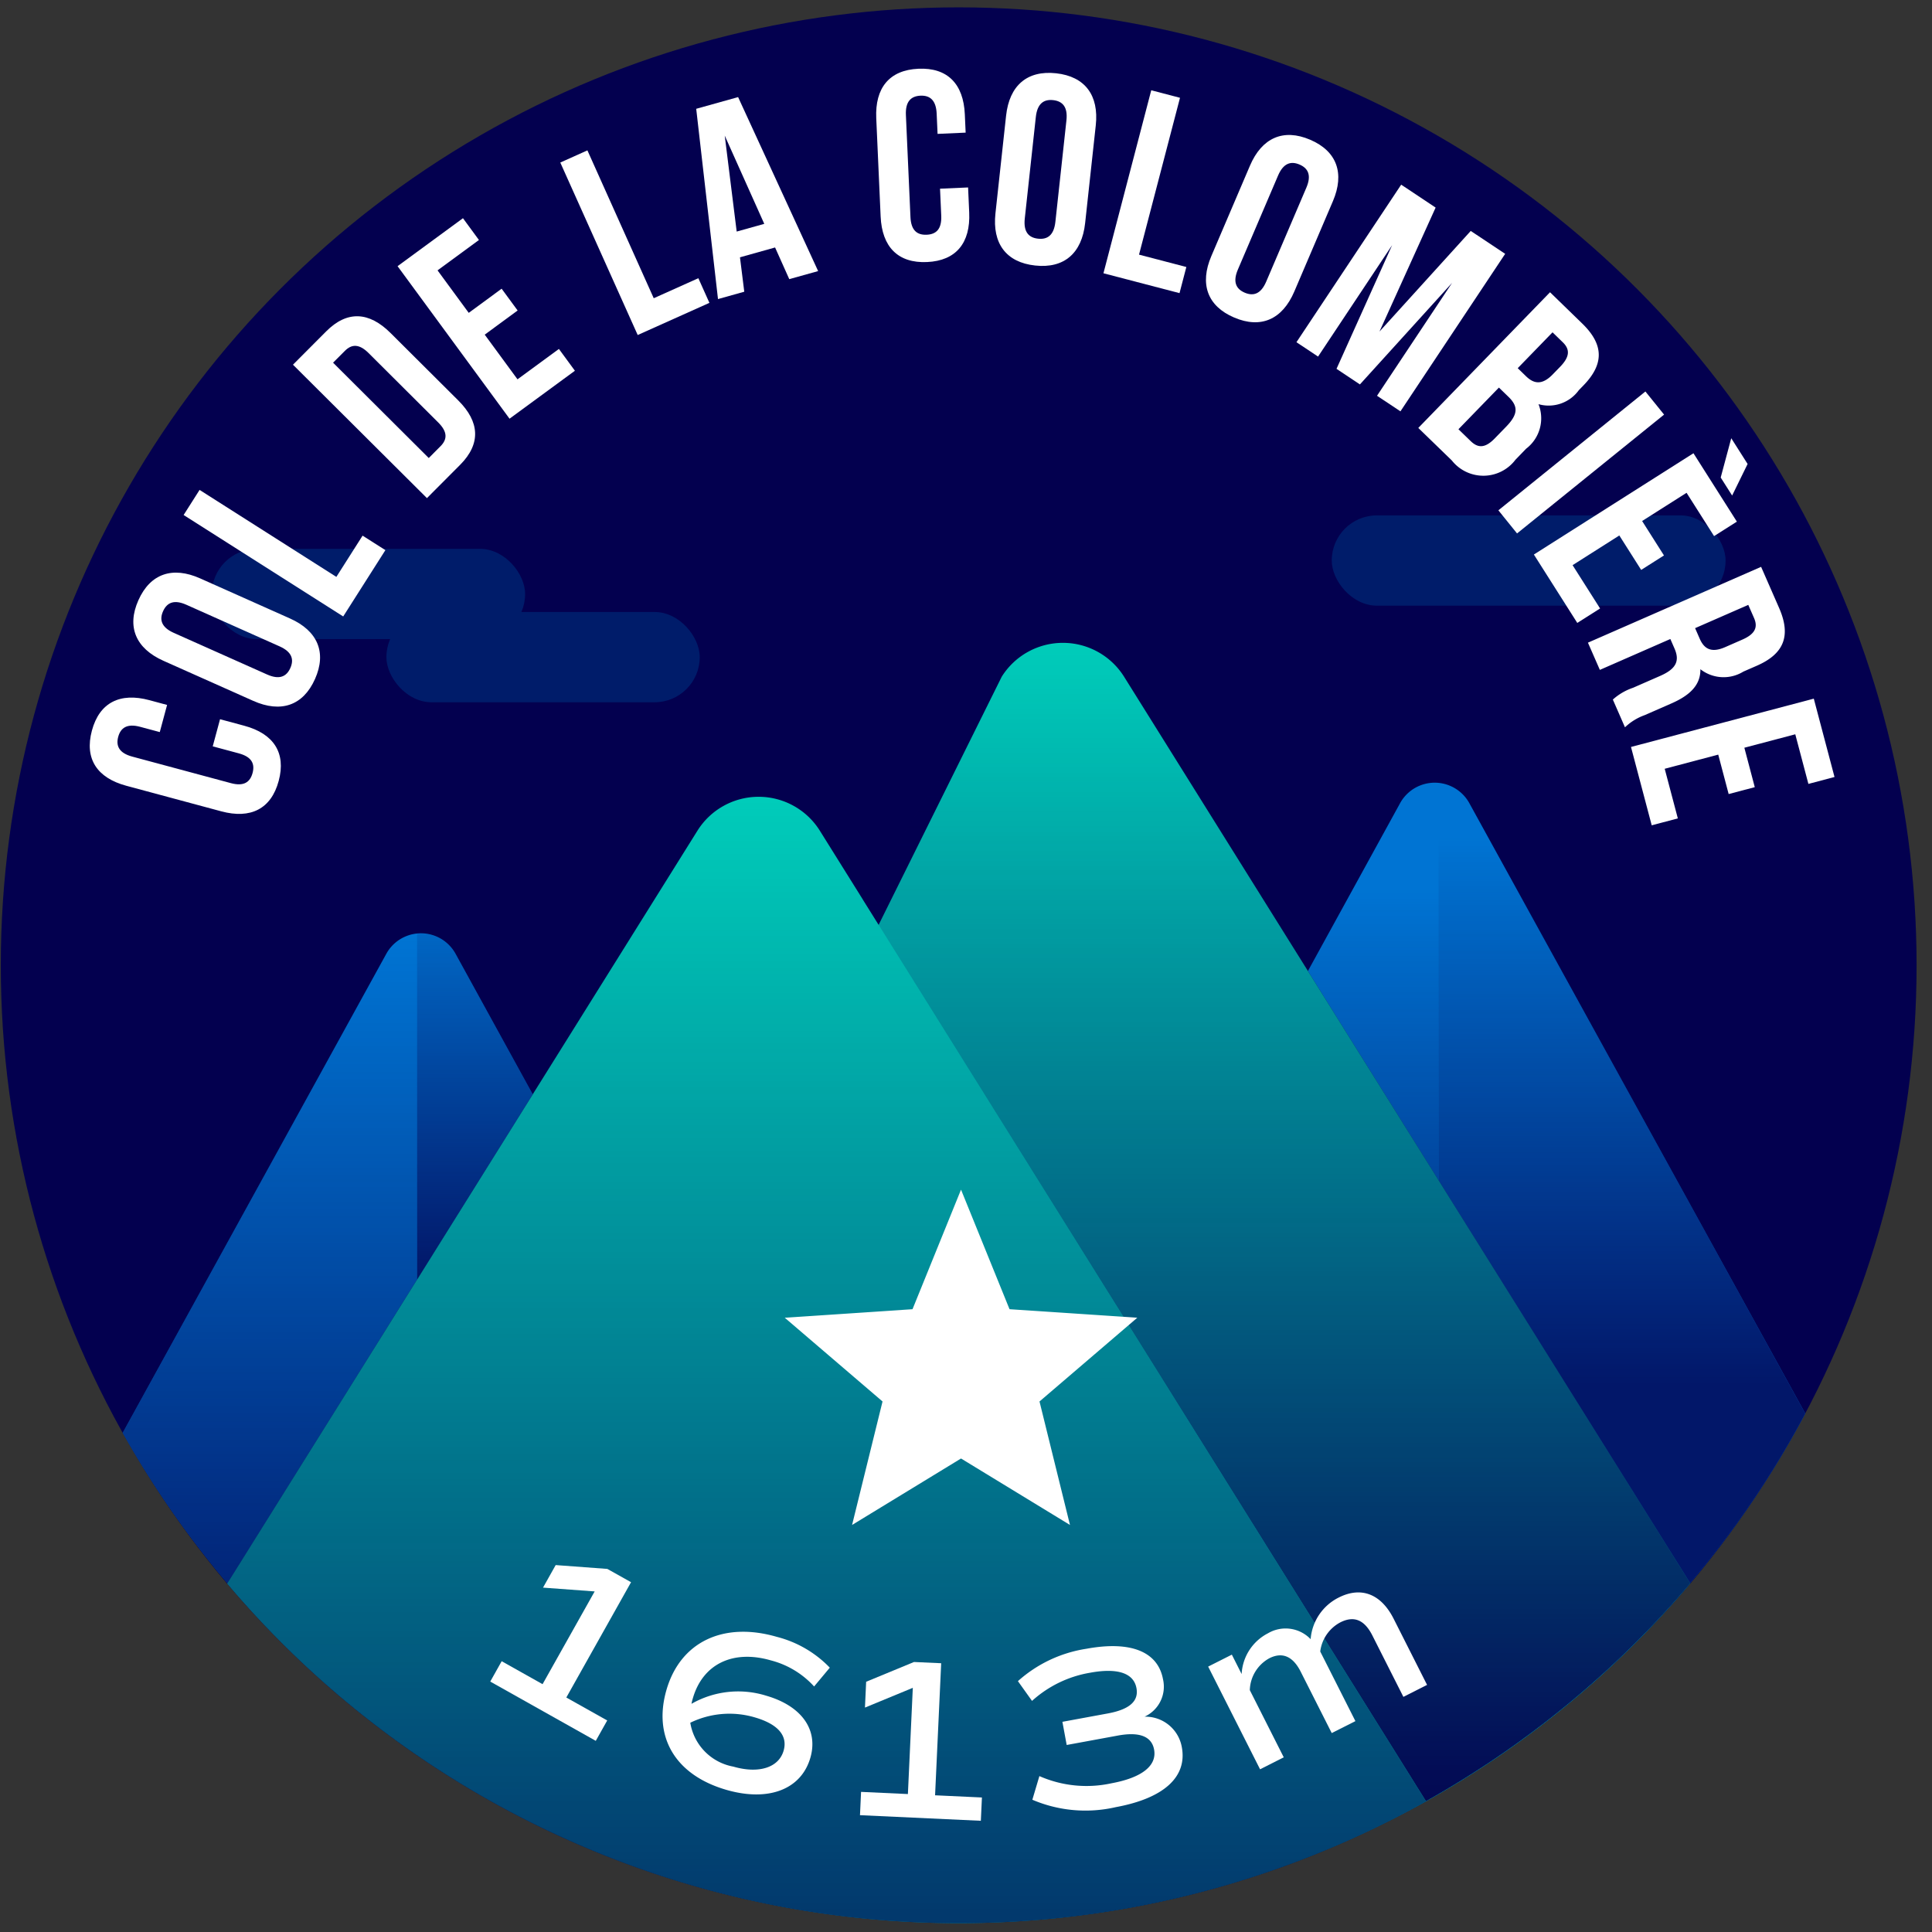
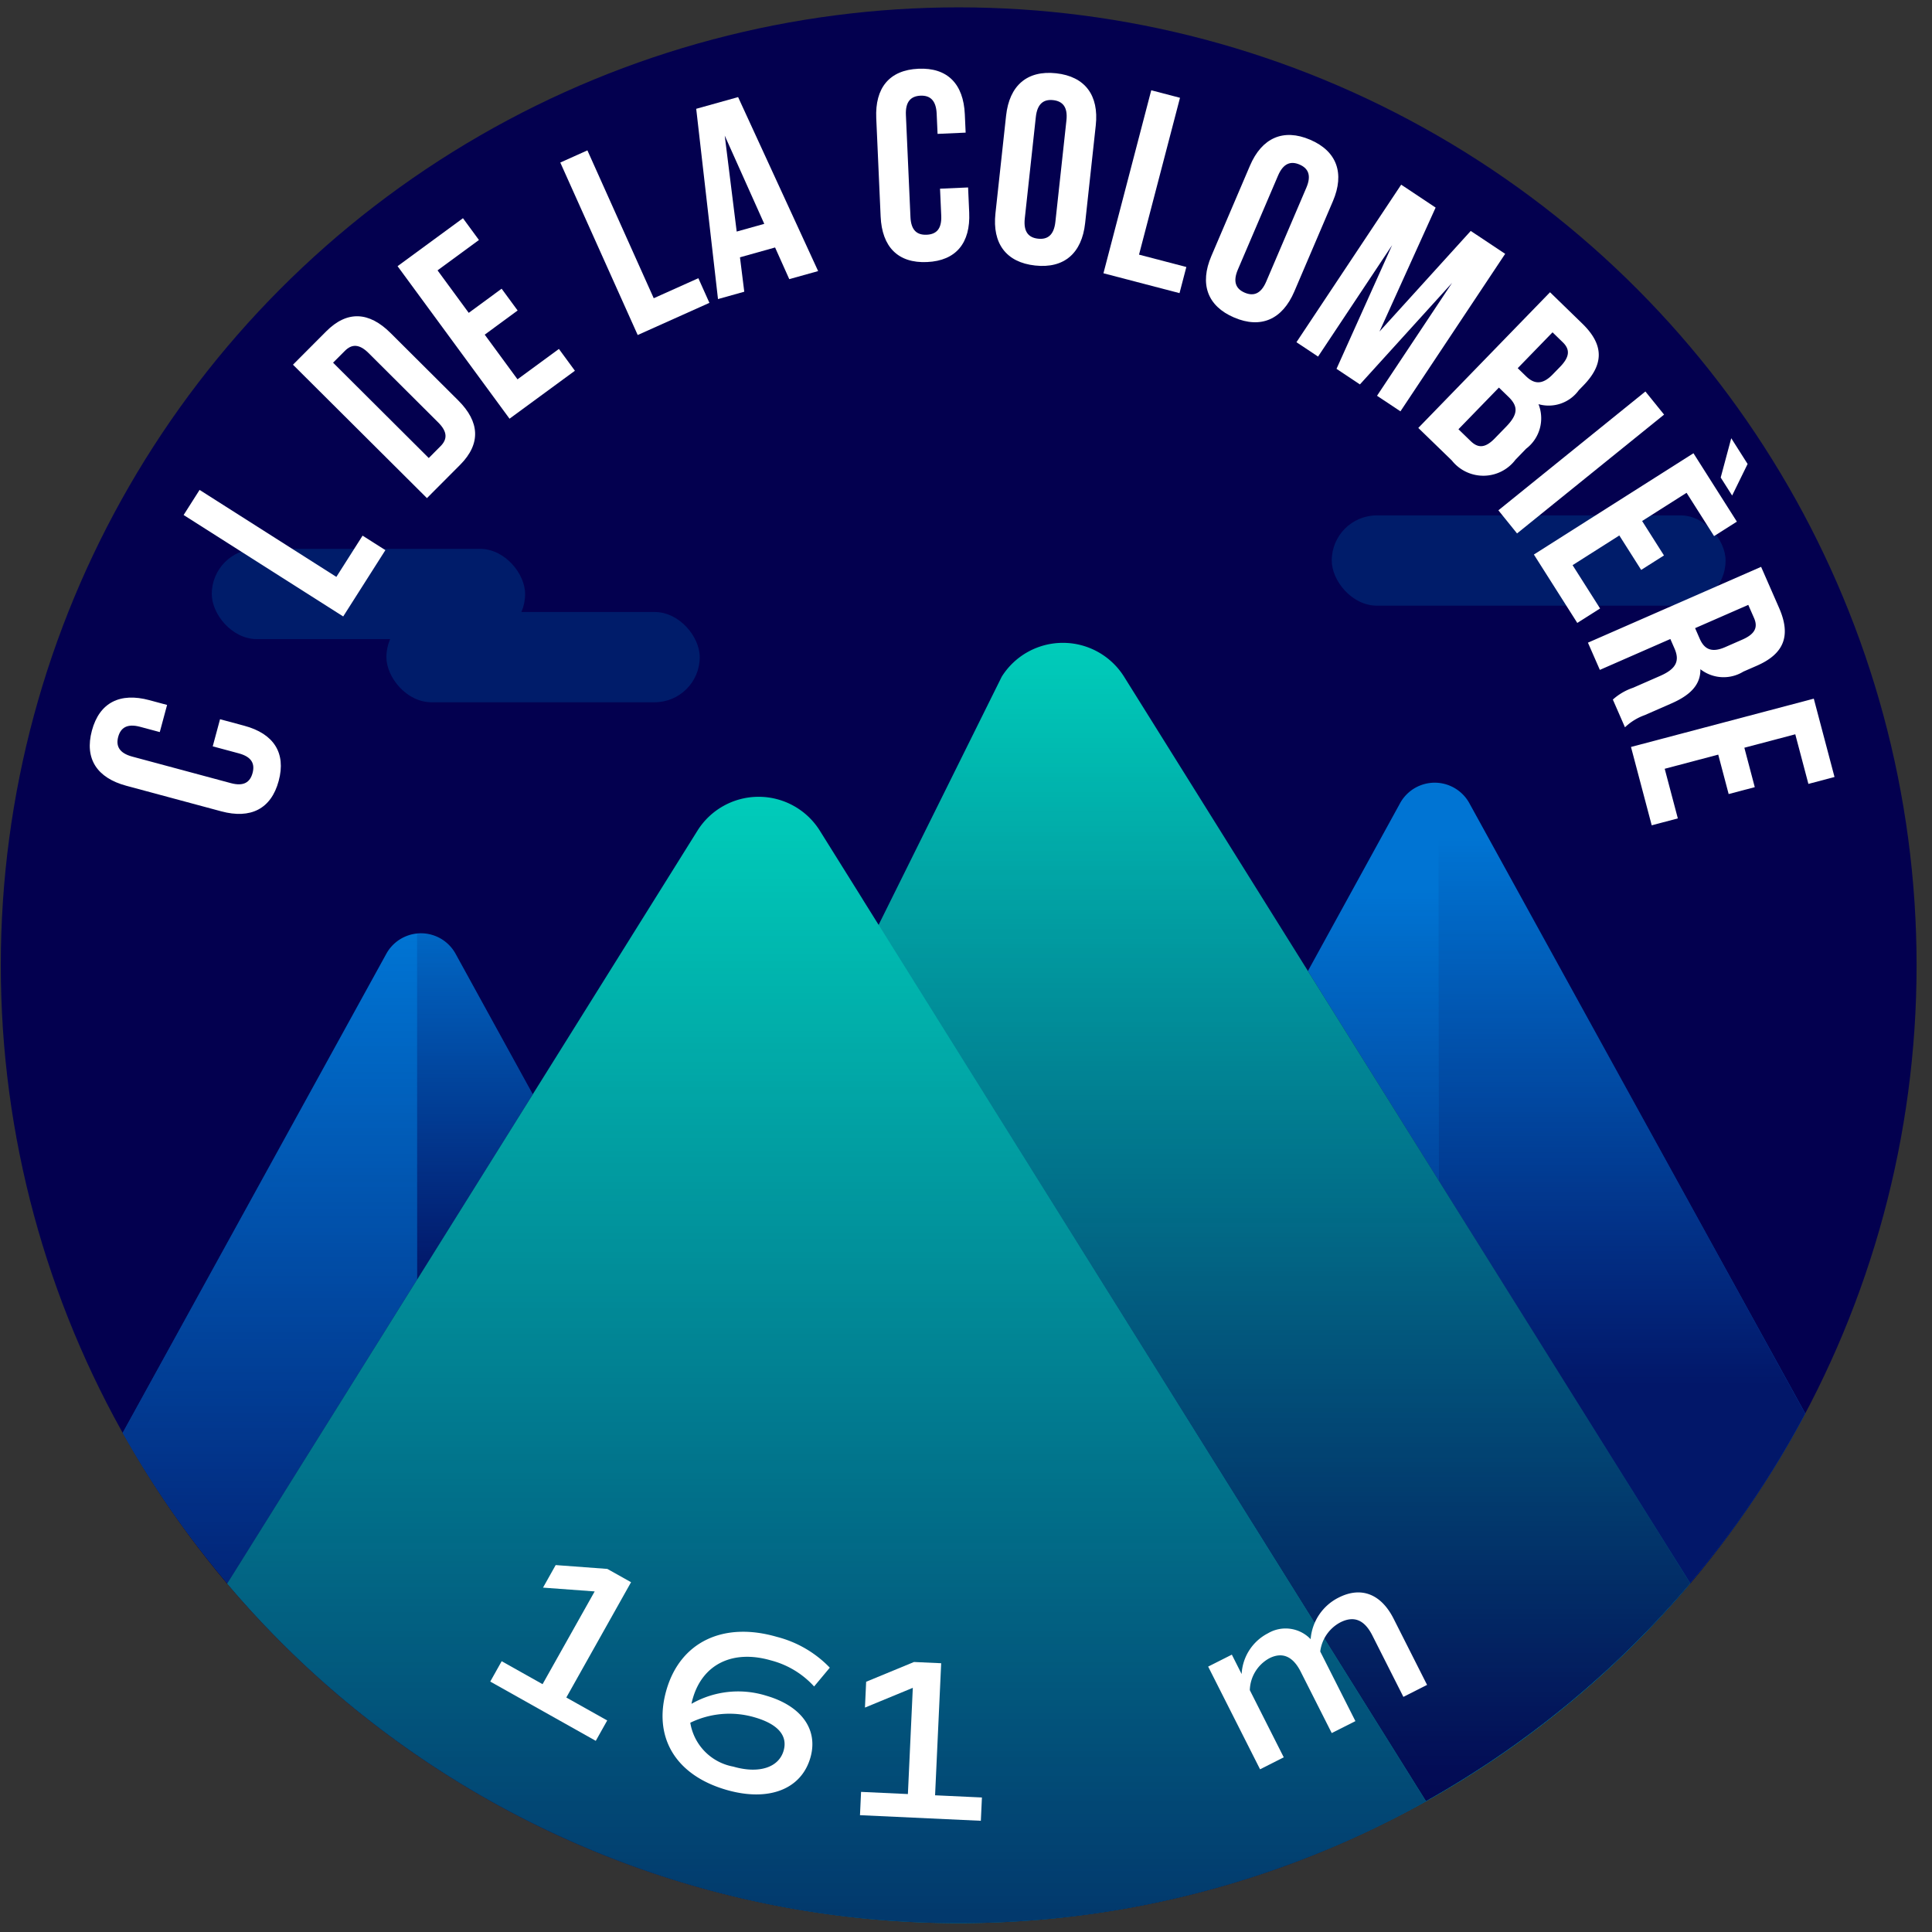
<svg xmlns="http://www.w3.org/2000/svg" xmlns:xlink="http://www.w3.org/1999/xlink" viewBox="0 0 120 120">
  <rect x="0" y="0" width="120" height="120" fill="#333333" stroke="none" />
  <defs>
    <style>.cls-1{fill:#03004f;}.cls-2{fill:#0074d3;}.cls-3{fill:#00d4be;}.cls-4{fill:url(#Dégradé_sans_nom_220);}.cls-5,.cls-8{opacity:0.8;}.cls-5{fill:url(#Dégradé_sans_nom_220-2);}.cls-6{fill:#001c6a;}.cls-7{fill:url(#Dégradé_sans_nom_220-3);}.cls-8{fill:url(#Dégradé_sans_nom_220-4);}.cls-9{fill:url(#Dégradé_sans_nom_220-5);}.cls-10{fill:url(#Dégradé_sans_nom_220-6);}.cls-11{fill:#fff;}</style>
    <linearGradient id="Dégradé_sans_nom_220" x1="16.763" y1="117.006" x2="16.763" y2="58.138" gradientUnits="userSpaceOnUse">
      <stop offset="0" stop-color="#03004f" />
      <stop offset="1" stop-color="#03004f" stop-opacity="0" />
    </linearGradient>
    <linearGradient id="Dégradé_sans_nom_220-2" x1="100.74" y1="85.965" x2="100.74" y2="51.971" xlink:href="#Dégradé_sans_nom_220" />
    <linearGradient id="Dégradé_sans_nom_220-3" x1="85.295" y1="100.236" x2="85.295" y2="55.204" xlink:href="#Dégradé_sans_nom_220" />
    <linearGradient id="Dégradé_sans_nom_220-4" x1="29.497" y1="79.098" x2="29.497" y2="54.241" xlink:href="#Dégradé_sans_nom_220" />
    <linearGradient id="Dégradé_sans_nom_220-5" x1="79.285" y1="114.667" x2="79.285" y2="37.193" xlink:href="#Dégradé_sans_nom_220" />
    <linearGradient id="Dégradé_sans_nom_220-6" x1="51.345" y1="145.833" x2="51.345" y2="45.763" xlink:href="#Dégradé_sans_nom_220" />
  </defs>
  <title>colombiere</title>
  <g id="pastille">
    <circle class="cls-1" cx="59.546" cy="59.954" r="59.497" />
  </g>
  <g id="blocs_variants" data-name="blocs variants">
    <path class="cls-2" d="M33.09,67.973,28.301,59.251a2.454,2.454,0,0,0-4.306-.01L7.621,88.995a59.161,59.161,0,0,0,6.506,9.341Z" />
    <path class="cls-2" d="M104.977,98.325a59.108,59.108,0,0,0,7.15-10.528L91.263,49.886a2.454,2.454,0,0,0-4.306.01L81.236,60.314Z" />
    <path class="cls-3" d="M69.821,42.037a4.483,4.483,0,0,0-7.605,0l-7.643,15.406-3.65-5.844a4.483,4.483,0,0,0-7.605,0L14.115,98.354a59.465,59.465,0,0,0,90.872-.012Z" />
  </g>
  <g id="invariants">
    <path class="cls-4" d="M25.905,79.478V58.001a2.403,2.403,0,0,0-1.91,1.24L7.621,88.995a59.161,59.161,0,0,0,6.506,9.341Z" />
    <path class="cls-5" d="M104.977,98.325a59.108,59.108,0,0,0,7.15-10.528L91.263,49.886A2.403,2.403,0,0,0,89.353,48.646V73.31Z" />
    <rect class="cls-6" x="24" y="38.012" width="19.462" height="5.607" rx="2.803" ry="2.803" />
    <rect class="cls-6" x="13.154" y="34.09" width="19.462" height="5.607" rx="2.803" ry="2.803" />
    <rect class="cls-6" x="82.717" y="32.012" width="24.462" height="5.607" rx="2.803" ry="2.803" />
    <path class="cls-7" d="M89.353,73.31V48.646a2.419,2.419,0,0,0-2.396,1.25L81.236,60.314Z" />
    <path class="cls-8" d="M33.09,67.973,28.301,59.251a2.419,2.419,0,0,0-2.396-1.25V79.478Z" />
    <path class="cls-9" d="M69.821,42.037a4.483,4.483,0,0,0-7.605,0L53.583,55.859l34.987,56.017A59.82,59.82,0,0,0,104.987,98.342Z" />
    <path class="cls-10" d="M59.546,119.451a59.209,59.209,0,0,0,29.029-7.566L50.922,51.599a4.483,4.483,0,0,0-7.605,0L14.115,98.354A59.356,59.356,0,0,0,59.546,119.451Z" />
  </g>
  <g id="star">
-     <path class="cls-11" d="M66.458,94.718,59.691,90.59l-6.767,4.128,1.892-7.67L48.742,81.846l7.936-.529,3.013-7.426,3.013,7.426,7.936.529-6.074,5.202Z" />
-   </g>
+     </g>
  <g id="typo">
    <path class="cls-11" d="M13.667,44.672l1.507.406c1.815.488,2.608,1.676,2.136,3.426-.471,1.75-1.752,2.377-3.567,1.889L7.844,48.805C6.029,48.316,5.237,47.129,5.708,45.379S7.461,43,9.276,43.488l1.102.297-.454,1.686L8.709,45.145c-.81-.219-1.214.055-1.367.621-.153.568.059,1.008.869,1.227l6.125,1.648c.81.219,1.198-.059,1.351-.627.153-.566-.043-1.002-.853-1.221l-1.621-.436Z" />
-     <path class="cls-11" d="M10.151,41.043c-1.716-.766-2.293-2.107-1.555-3.762s2.122-2.121,3.838-1.355l5.576,2.488c1.716.766,2.293,2.107,1.555,3.762s-2.122,2.121-3.838,1.355Zm6.436.85c.766.342,1.207.135,1.446-.4.239-.537.099-1.004-.667-1.346l-5.791-2.584c-.766-.342-1.208-.135-1.447.402-.239.535-.099,1.002.667,1.344Z" />
    <path class="cls-11" d="M11.405,31.988l.991-1.559L20.892,35.832l1.629-2.562,1.416.9-2.62,4.119Z" />
    <path class="cls-11" d="M18.197,22.652,20.258,20.584c1.302-1.309,2.667-1.229,3.998.098l4.208,4.191c1.332,1.326,1.417,2.691.115,3.998l-2.061,2.068Zm2.491-.125,5.943,5.922.734-.738c.414-.416.449-.879-.146-1.471L22.894,21.93c-.594-.592-1.057-.555-1.471-.139Z" />
    <path class="cls-11" d="M29.114,19.432l2.043-1.5.994,1.354-2.044,1.5,2.036,2.775,2.572-1.887.993,1.354L31.648,26.006,24.694,16.533l4.061-2.98.993,1.354L27.177,16.793Z" />
    <path class="cls-11" d="M34.801,10.096l1.684-.756,4.12,9.184,2.771-1.244.687,1.531-4.454,1.998Z" />
    <path class="cls-11" d="M50.816,16.838l-1.793.5-.881-1.967-2.181.611.267,2.137-1.632.457L43.243,6.758l2.602-.727Zm-5.059-2.455,1.713-.479L45.015,8.424Z" />
    <path class="cls-11" d="M60.13,11.643l.069,1.559c.084,1.879-.808,2.994-2.619,3.074-1.811.082-2.798-.949-2.882-2.828l-.272-6.104c-.084-1.879.808-2.994,2.619-3.074,1.811-.082,2.798.949,2.882,2.828L59.978,8.238l-1.744.078-.056-1.258c-.037-.838-.42-1.141-1.007-1.115-.587.027-.941.361-.904,1.199l.283,6.34c.038.838.42,1.123,1.007,1.098s.942-.344.905-1.184l-.075-1.676Z" />
    <path class="cls-11" d="M62.49,7.184c.204-1.869,1.304-2.828,3.105-2.633,1.801.197,2.669,1.371,2.465,3.238l-.661,6.072c-.204,1.867-1.304,2.828-3.105,2.631-1.801-.195-2.669-1.371-2.465-3.238Zm1.161,6.387c-.091.834.242,1.191.825,1.254.584.064.985-.213,1.076-1.047l.686-6.305c.091-.834-.242-1.189-.825-1.254-.584-.062-.985.213-1.076,1.047Z" />
    <path class="cls-11" d="M71.506,5.607l1.786.467-2.545,9.742,2.939.768-.424,1.623-4.725-1.234Z" />
    <path class="cls-11" d="M77.637,10.291c.738-1.727,2.07-2.326,3.737-1.613,1.666.711,2.154,2.088,1.416,3.816l-2.399,5.615c-.738,1.727-2.07,2.326-3.736,1.613-1.667-.711-2.155-2.088-1.417-3.816Zm-.749,6.449c-.33.771-.115,1.209.425,1.439.54.23,1.004.084,1.334-.688l2.492-5.832c.33-.771.115-1.209-.424-1.439-.54-.23-1.005-.084-1.334.688Z" />
    <path class="cls-11" d="M85.683,20.592l5.667-6.248,2.139,1.422-6.505,9.783L85.529,24.582l4.665-7.016-5.727,6.311-1.454-.967,3.454-7.682-4.6,6.92-1.342-.893,6.505-9.785L89.169,12.893Z" />
    <path class="cls-11" d="M98.354,23.936l-.292.301a2.311,2.311,0,0,1-2.503.867,2.374,2.374,0,0,1-.766,2.764l-.666.688a2.497,2.497,0,0,1-3.951.045l-2.083-2.021,8.182-8.428,1.998,1.941C99.646,21.424,99.616,22.635,98.354,23.936Zm-5.254.137-2.513,2.588.759.736c.445.432.885.461,1.493-.164l.713-.734c.76-.783.741-1.27.139-1.854Zm3.331-3.432-2.162,2.227.518.504c.494.479,1.005.555,1.659-.121l.456-.469c.584-.602.637-1.064.167-1.521Z" />
    <path class="cls-11" d="M102.199,24.316l1.16,1.436-9.132,7.381-1.16-1.436Z" />
    <path class="cls-11" d="M101.995,32.361,103.352,34.5l-1.416.898-1.357-2.139-2.903,1.844L99.384,37.793l-1.416.898-2.696-4.248,9.912-6.291,2.696,4.248-1.416.898-1.708-2.689Zm6.552-3.543-.961,1.961-.71-1.119.655-2.441Z" />
    <path class="cls-11" d="M100.177,43.451a3.608,3.608,0,0,1,1.254-.732l1.69-.74c.999-.438,1.22-.938.883-1.705l-.255-.584-4.379,1.918-.74-1.691,10.756-4.709,1.117,2.551c.767,1.752.283,2.861-1.377,3.588l-.845.369a2.342,2.342,0,0,1-2.667-.15c.017,1-.676,1.633-1.798,2.125l-1.66.727a3.459,3.459,0,0,0-1.226.756Zm8.412-5.881-3.303,1.445.289.662c.276.629.721.893,1.581.516l1.061-.465c.768-.336.992-.746.729-1.344Z" />
    <path class="cls-11" d="M108.345,46.443l.647,2.449-1.622.428-.647-2.449-3.325.879.815,3.082-1.622.43-1.287-4.867,11.354-3,1.287,4.865-1.622.43-.815-3.082Z" />
  </g>
  <g id="altitude">
    <path class="cls-11" d="M37.715,106.861l-.71,1.266-6.554-3.682.709-1.264,2.54,1.426L36.936,98.846l-3.208-.236.786-1.4,3.208.238,1.474.826-4.021,7.162Z" />
    <path class="cls-11" d="M50.333,109.178c-.573,1.977-2.614,2.746-5.22,1.992-3.165-.918-4.566-3.275-3.717-6.209.861-2.973,3.525-4.258,6.854-3.293a6.944,6.944,0,0,1,3.29,1.914l-.974,1.168a5.483,5.483,0,0,0-2.68-1.619c-2.36-.684-4.234.223-4.851,2.35a2.87,2.87,0,0,0-.085.346,5.847,5.847,0,0,1,4.641-.504C49.787,105.959,50.839,107.432,50.333,109.178Zm-1.662-.438c.272-.941-.363-1.658-1.795-2.072a5.561,5.561,0,0,0-4.001.334,3.308,3.308,0,0,0,2.671,2.725C47.128,110.186,48.366,109.791,48.671,108.74Z" />
    <path class="cls-11" d="M60.989,111.645l-.067,1.447-7.507-.348.067-1.447,2.909.135.305-6.598-2.972,1.227.074-1.604,2.972-1.227,1.688.076-.379,8.203Z" />
-     <path class="cls-11" d="M73.406,108.525c.34,1.846-1.121,3.17-4.098,3.719a8.399,8.399,0,0,1-5.187-.459l.437-1.469a7.258,7.258,0,0,0,4.476.447c1.887-.348,2.834-1.088,2.649-2.094-.152-.824-.915-1.117-2.256-.869l-3.173.584-.266-1.439,2.823-.52c1.342-.248,1.927-.762,1.777-1.572-.173-.936-1.174-1.271-2.879-.957a7.131,7.131,0,0,0-3.608,1.75l-.876-1.227A8.232,8.232,0,0,1,67.479,102.408c2.753-.508,4.441.178,4.758,1.896a2.048,2.048,0,0,1-1.147,2.322A2.294,2.294,0,0,1,73.406,108.525Z" />
    <path class="cls-11" d="M86.562,100.545l2.076,4.107-1.471.744-1.929-3.818c-.487-.963-1.136-1.24-1.986-.811a2.381,2.381,0,0,0-1.25,1.811l2.185,4.324-1.471.742-1.929-3.816c-.487-.963-1.149-1.234-1.948-.83a2.337,2.337,0,0,0-1.211,1.98l2.108,4.172-1.471.744-3.224-6.379,1.471-.742.608,1.205a3.022,3.022,0,0,1,1.635-2.531,2.154,2.154,0,0,1,2.651.365,3.164,3.164,0,0,1,1.749-2.588C84.564,98.514,85.793,99.021,86.562,100.545Z" />
  </g>
</svg>